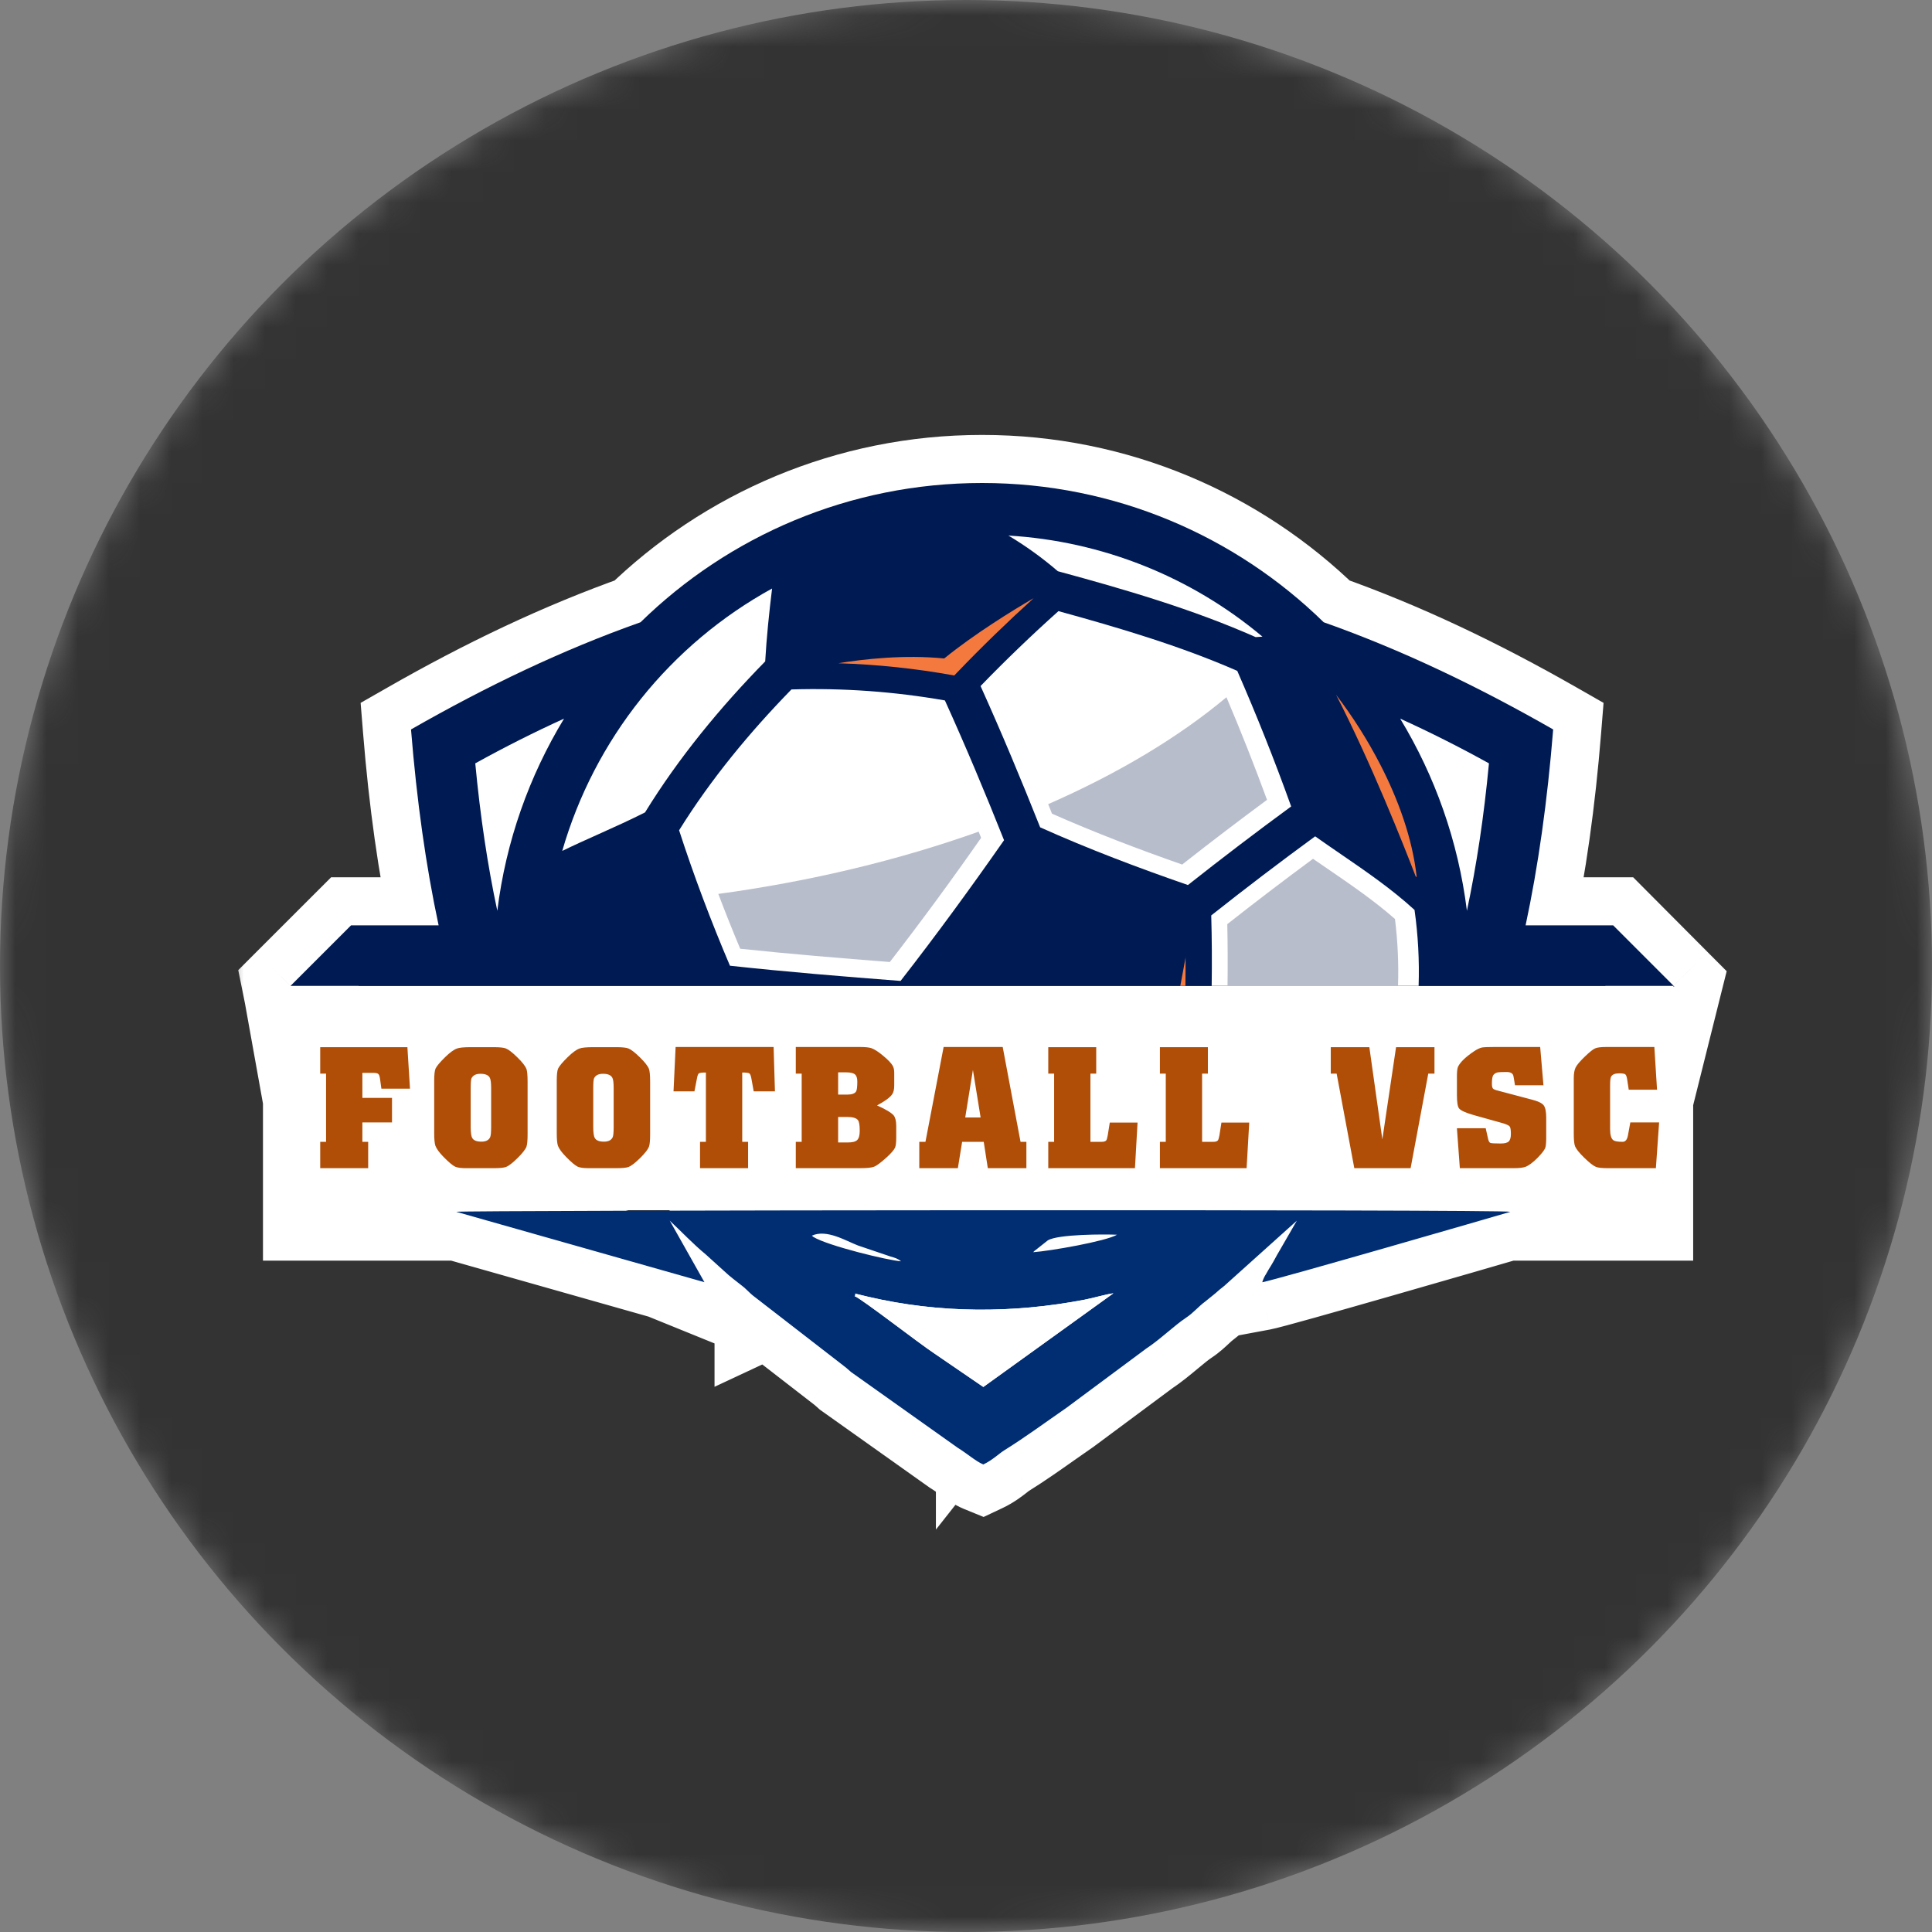
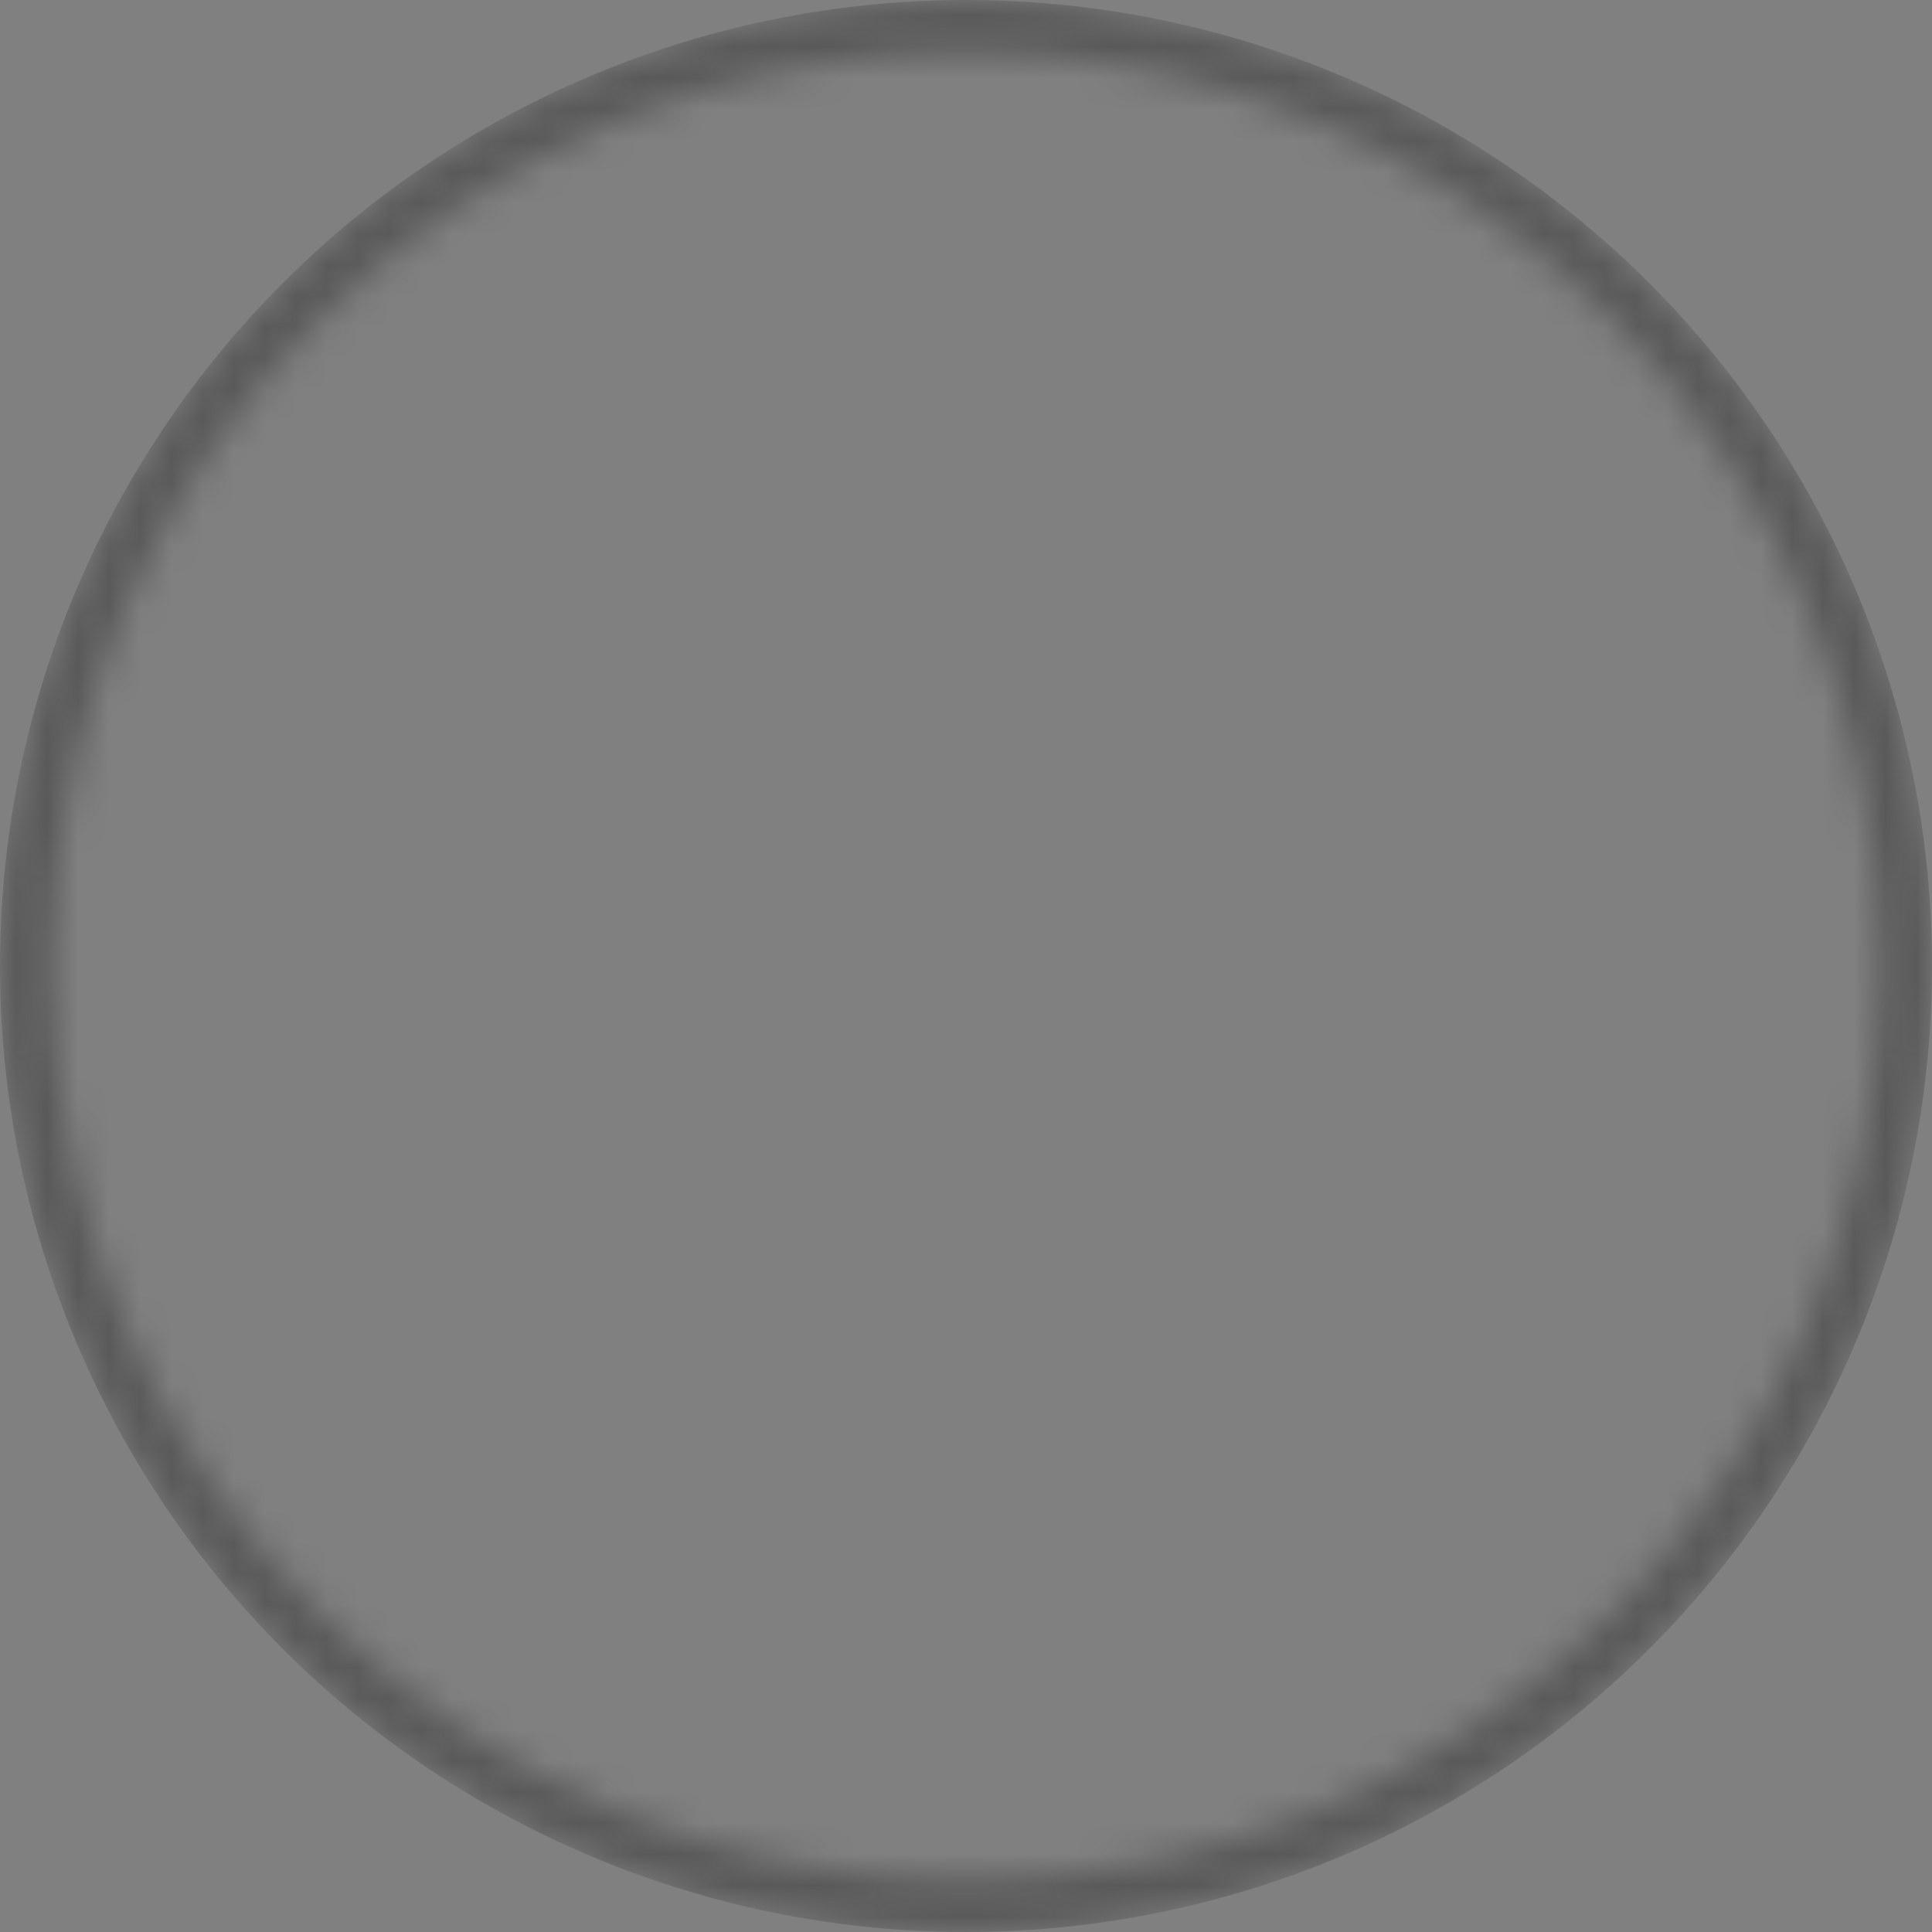
<svg xmlns="http://www.w3.org/2000/svg" width="62" height="62" viewBox="0 0 62 62" fill="none">
  <rect x="0" y="0" width="62" height="62" fill="#808080" stroke="none" />
  <mask id="mask0_0_30" style="mask-type:alpha" maskUnits="userSpaceOnUse" x="0" y="0" width="62" height="62">
-     <circle cx="31" cy="31" r="31" fill="white" />
    <circle cx="31" cy="31" r="30.158" stroke="#E2E2E2" stroke-opacity="0.5" stroke-width="1.683" />
  </mask>
  <g mask="url(#mask0_0_30)">
    <circle cx="31" cy="31" r="31" fill="#333333" />
    <g style="mix-blend-mode:luminosity">
      <mask id="path-4-outside-1_0_30" maskUnits="userSpaceOnUse" x="7.322" y="13.5" width="49" height="36" fill="black">
        <rect fill="white" x="7.322" y="13.5" width="49" height="36" />
-         <path fill-rule="evenodd" clip-rule="evenodd" d="M47.075 29.228C47.386 27.766 47.622 26.196 47.782 24.497C46.834 23.972 45.884 23.494 44.933 23.061C46.049 24.903 46.797 26.992 47.075 29.228ZM18.101 23.062C17.15 23.494 16.2 23.972 15.252 24.497C15.412 26.196 15.647 27.767 15.959 29.229C16.236 26.993 16.984 24.903 18.101 23.062ZM31.52 44.51L29.961 43.443C29.747 43.302 29.297 42.967 28.831 42.62C28.196 42.146 27.53 41.65 27.388 41.592C27.43 41.565 27.414 41.54 27.405 41.527C27.402 41.523 27.4 41.52 27.401 41.518C27.402 41.517 27.403 41.516 27.405 41.516C27.415 41.516 27.445 41.523 27.52 41.541C27.584 41.557 27.681 41.581 27.826 41.615C30.082 42.141 32.401 42.149 34.665 41.729C34.702 41.722 34.738 41.715 34.774 41.708C34.9 41.684 35.041 41.649 35.181 41.614C35.368 41.568 35.552 41.522 35.694 41.503L35.694 41.503L35.695 41.503L31.52 44.509L31.52 44.509L31.52 44.51ZM26.016 39.655L26.016 39.654L26.07 39.697C26.53 39.979 28.466 40.449 28.879 40.477C28.782 40.394 28.695 40.367 28.566 40.329C28.556 40.326 28.546 40.324 28.537 40.321L27.501 39.97C27.424 39.941 27.338 39.902 27.245 39.86C26.874 39.693 26.395 39.477 26.016 39.654L26.016 39.654V39.655ZM33.12 40.188L33.122 40.185C33.678 40.145 35.451 39.835 35.811 39.624C35.428 39.606 33.912 39.604 33.589 39.806L33.191 40.121C33.168 40.14 33.159 40.146 33.154 40.149C33.152 40.15 33.151 40.151 33.15 40.152C33.145 40.155 33.142 40.16 33.122 40.185L33.12 40.185V40.188Z" />
      </mask>
      <path fill-rule="evenodd" clip-rule="evenodd" d="M47.075 29.228C47.386 27.766 47.622 26.196 47.782 24.497C46.834 23.972 45.884 23.494 44.933 23.061C46.049 24.903 46.797 26.992 47.075 29.228ZM18.101 23.062C17.15 23.494 16.2 23.972 15.252 24.497C15.412 26.196 15.647 27.767 15.959 29.229C16.236 26.993 16.984 24.903 18.101 23.062ZM31.52 44.51L29.961 43.443C29.747 43.302 29.297 42.967 28.831 42.62C28.196 42.146 27.53 41.65 27.388 41.592C27.43 41.565 27.414 41.54 27.405 41.527C27.402 41.523 27.4 41.52 27.401 41.518C27.402 41.517 27.403 41.516 27.405 41.516C27.415 41.516 27.445 41.523 27.52 41.541C27.584 41.557 27.681 41.581 27.826 41.615C30.082 42.141 32.401 42.149 34.665 41.729C34.702 41.722 34.738 41.715 34.774 41.708C34.9 41.684 35.041 41.649 35.181 41.614C35.368 41.568 35.552 41.522 35.694 41.503L35.694 41.503L35.695 41.503L31.52 44.509L31.52 44.509L31.52 44.51ZM26.016 39.655L26.016 39.654L26.07 39.697C26.53 39.979 28.466 40.449 28.879 40.477C28.782 40.394 28.695 40.367 28.566 40.329C28.556 40.326 28.546 40.324 28.537 40.321L27.501 39.97C27.424 39.941 27.338 39.902 27.245 39.86C26.874 39.693 26.395 39.477 26.016 39.654L26.016 39.654V39.655ZM33.12 40.188L33.122 40.185C33.678 40.145 35.451 39.835 35.811 39.624C35.428 39.606 33.912 39.604 33.589 39.806L33.191 40.121C33.168 40.14 33.159 40.146 33.154 40.149C33.152 40.15 33.151 40.151 33.15 40.152C33.145 40.155 33.142 40.16 33.122 40.185L33.12 40.185V40.188Z" fill="white" />
      <path d="M20.555 19.969L21.069 21.424L21.39 21.31L21.634 21.072L20.555 19.969ZM42.479 19.969L41.4 21.072L41.643 21.311L41.965 21.424L42.479 19.969ZM49.843 23.409L51.381 23.533L51.46 22.556L50.609 22.07L49.843 23.409ZM48.958 29.696L47.449 29.373L47.05 31.239H48.958V29.696ZM51.769 29.696L52.862 28.607L52.41 28.153H51.769V29.696ZM52.793 35.276L51.296 34.901L51.25 35.086V35.276H52.793ZM52.793 38.913V40.456H54.336V38.913H52.793ZM48.35 38.913V37.37H48.128L47.915 37.432L48.35 38.913ZM40.471 41.149L38.99 40.718L38.29 43.125L40.754 42.666L40.471 41.149ZM40.598 40.878L41.882 41.733L41.917 41.68L41.948 41.624L40.598 40.878ZM40.746 40.626L39.44 39.805L39.438 39.807L40.746 40.626ZM40.896 40.365L39.54 39.629L39.54 39.629L40.896 40.365ZM41.023 40.142L42.337 40.951L42.348 40.932L42.359 40.913L41.023 40.142ZM41.581 39.173L42.918 39.944L40.55 38.025L41.581 39.173ZM39.248 41.269L40.175 42.503L40.229 42.462L40.28 42.417L39.248 41.269ZM38.956 41.513L39.925 42.714L39.965 42.681L40.004 42.646L38.956 41.513ZM38.635 41.772L39.555 43.011L39.579 42.992L39.603 42.973L38.635 41.772ZM38.369 42.002L37.315 40.875L37.315 40.875L38.369 42.002ZM38.032 42.283L37.179 40.997L37.177 40.998L38.032 42.283ZM37.441 42.743L36.454 41.556L36.454 41.556L37.441 42.743ZM36.748 43.277L35.906 41.984L35.867 42.01L35.828 42.038L36.748 43.277ZM34.189 45.178L35.064 46.449L35.087 46.434L35.109 46.417L34.189 45.178ZM33.586 45.6L34.474 46.861L34.474 46.861L33.586 45.6ZM32.2 46.537L33.015 47.847L33.016 47.847L32.2 46.537ZM31.995 46.687L32.941 47.906L32.941 47.906L31.995 46.687ZM31.52 46.996L30.938 48.425L31.565 48.681L32.178 48.392L31.52 46.996ZM31.056 46.705L30.153 47.956L30.153 47.956L31.056 46.705ZM30.696 46.459L29.802 47.717L29.844 47.746L29.887 47.773L30.696 46.459ZM27.279 44.032L26.235 45.169L26.306 45.234L26.385 45.29L27.279 44.032ZM26.96 43.769L26.015 44.989L26.029 45L26.044 45.011L26.96 43.769ZM24.116 41.568L23.129 42.754L23.15 42.772L23.172 42.788L24.116 41.568ZM23.968 41.432L25.042 40.324L25.042 40.324L23.968 41.432ZM23.814 41.292L22.84 42.489L22.843 42.492L23.814 41.292ZM23.617 41.137L22.671 42.355L22.671 42.355L23.617 41.137ZM23.201 40.788L24.272 39.677L24.254 39.66L24.235 39.643L23.201 40.788ZM22.615 40.258L23.65 39.114L23.624 39.09L23.597 39.068L22.615 40.258ZM21.843 39.544L20.764 40.647L20.764 40.647L21.843 39.544ZM21.456 39.171L22.511 38.045L20.112 39.929L21.456 39.171ZM22.57 41.147L22.149 42.631L25.756 43.654L23.914 40.389L22.57 41.147ZM14.693 38.913L15.114 37.428L14.907 37.37H14.693V38.913ZM9.982 38.913H8.439V40.456H9.982V38.913ZM9.982 35.276H11.525V35.138L11.501 35.003L9.982 35.276ZM9.376 31.904L10.894 31.631L10.891 31.614L10.888 31.598L9.376 31.904ZM9.322 31.639L8.231 30.547L7.646 31.133L7.81 31.944L9.322 31.639ZM11.265 29.696V28.153H10.626L10.174 28.605L11.265 29.696ZM14.076 29.696V31.239H15.983L15.584 29.373L14.076 29.696ZM13.19 23.409L12.424 22.07L11.573 22.556L11.652 23.533L13.19 23.409ZM53.703 31.639L55.199 32.013L55.411 31.167L54.796 30.55L53.703 31.639ZM31.517 13.957C26.831 13.957 22.58 15.831 19.476 18.866L21.634 21.072C24.184 18.578 27.67 17.043 31.517 17.043V13.957ZM43.558 18.866C40.454 15.831 36.203 13.957 31.517 13.957V17.043C35.364 17.043 38.85 18.578 41.4 21.072L43.558 18.866ZM50.609 22.07C48.119 20.646 45.602 19.437 42.993 18.515L41.965 21.424C44.363 22.272 46.711 23.395 49.077 24.748L50.609 22.07ZM50.467 30.018C50.889 28.041 51.191 25.892 51.381 23.533L48.305 23.285C48.124 25.535 47.839 27.548 47.449 29.373L50.467 30.018ZM51.769 28.153H48.958V31.239H51.769V28.153ZM54.336 38.913V35.276H51.25V38.913H54.336ZM48.35 40.456H52.793V37.37H48.35V40.456ZM47.915 37.432C47.434 37.573 45.585 38.11 43.797 38.622C42.904 38.878 42.029 39.127 41.348 39.317C41.008 39.412 40.72 39.492 40.505 39.549C40.256 39.616 40.174 39.635 40.189 39.632L40.754 42.666C40.959 42.628 41.545 42.466 42.18 42.289C42.869 42.096 43.752 41.845 44.647 41.588C46.438 41.075 48.294 40.537 48.784 40.393L47.915 37.432ZM41.953 41.58C41.937 41.634 41.913 41.686 41.882 41.733L39.314 40.022C39.171 40.236 39.062 40.471 38.99 40.718L41.953 41.58ZM41.948 41.624C41.983 41.56 42.01 41.515 42.054 41.444L39.438 39.807C39.367 39.921 39.312 40.015 39.247 40.132L41.948 41.624ZM42.053 41.447C42.141 41.306 42.208 41.182 42.252 41.101L39.54 39.629C39.494 39.714 39.469 39.758 39.44 39.805L42.053 41.447ZM42.252 41.101C42.294 41.024 42.314 40.987 42.337 40.951L39.709 39.334C39.636 39.451 39.578 39.559 39.54 39.629L42.252 41.101ZM42.359 40.913L42.918 39.944L40.244 38.403L39.686 39.371L42.359 40.913ZM40.55 38.025L38.217 40.122L40.28 42.417L42.612 40.321L40.55 38.025ZM38.322 40.035C38.179 40.143 38.041 40.258 37.909 40.38L40.004 42.646C40.058 42.596 40.115 42.548 40.175 42.503L38.322 40.035ZM37.988 40.311L37.667 40.571L39.603 42.973L39.925 42.714L37.988 40.311ZM37.715 40.533C37.537 40.665 37.391 40.804 37.315 40.875L39.423 43.129C39.468 43.087 39.494 43.063 39.518 43.041C39.54 43.022 39.551 43.014 39.555 43.011L37.715 40.533ZM37.315 40.875C37.259 40.927 37.231 40.953 37.206 40.975C37.184 40.994 37.177 40.998 37.179 40.997L38.884 43.569C39.135 43.402 39.329 43.216 39.423 43.129L37.315 40.875ZM37.177 40.998C36.908 41.177 36.642 41.401 36.454 41.556L38.427 43.929C38.65 43.744 38.782 43.636 38.886 43.567L37.177 40.998ZM36.454 41.556C36.212 41.758 36.049 41.891 35.906 41.984L37.591 44.57C37.912 44.361 38.217 44.104 38.427 43.929L36.454 41.556ZM35.828 42.038L33.269 43.94L35.109 46.417L37.669 44.516L35.828 42.038ZM33.314 43.907C33.102 44.053 32.895 44.199 32.697 44.339L34.474 46.861C34.675 46.72 34.868 46.584 35.064 46.449L33.314 43.907ZM32.697 44.339C32.238 44.663 31.823 44.954 31.385 45.227L33.016 47.847C33.541 47.52 34.026 47.177 34.474 46.861L32.697 44.339ZM31.385 45.227C31.239 45.318 31.105 45.424 31.049 45.468L32.941 47.906C32.959 47.891 32.974 47.88 32.987 47.869C33.001 47.859 33.01 47.852 33.017 47.847C33.033 47.835 33.03 47.838 33.015 47.847L31.385 45.227ZM31.049 45.468C30.911 45.575 30.883 45.591 30.862 45.601L32.178 48.392C32.544 48.219 32.816 48.002 32.941 47.906L31.049 45.468ZM32.102 45.567C32.136 45.581 32.156 45.592 32.159 45.594C32.162 45.595 32.157 45.593 32.14 45.581C32.123 45.571 32.1 45.555 32.069 45.533C32.037 45.51 32.002 45.486 31.959 45.454L30.153 47.956C30.268 48.04 30.588 48.282 30.938 48.425L32.102 45.567ZM31.959 45.454C31.852 45.377 31.688 45.258 31.505 45.145L29.887 47.773C29.957 47.816 30.033 47.87 30.153 47.956L31.959 45.454ZM31.589 45.201L28.172 42.774L26.385 45.29L29.802 47.717L31.589 45.201ZM28.322 42.896C28.18 42.765 28.031 42.642 27.876 42.528L26.044 45.011C26.11 45.06 26.174 45.113 26.235 45.169L28.322 42.896ZM27.904 42.549L25.061 40.348L23.172 42.788L26.015 44.989L27.904 42.549ZM25.103 40.382C25.103 40.382 25.1 40.38 25.09 40.37C25.079 40.36 25.067 40.348 25.042 40.324L22.895 42.541C22.937 42.581 23.023 42.666 23.129 42.754L25.103 40.382ZM25.042 40.324C24.998 40.282 24.903 40.188 24.785 40.093L22.843 42.492C22.838 42.487 22.838 42.487 22.846 42.494C22.85 42.498 22.856 42.503 22.864 42.511C22.873 42.519 22.882 42.528 22.895 42.541L25.042 40.324ZM24.788 40.095C24.707 40.029 24.627 39.968 24.564 39.919L22.671 42.355C22.738 42.407 22.79 42.448 22.84 42.489L24.788 40.095ZM24.564 39.919C24.413 39.801 24.338 39.741 24.272 39.677L22.13 41.898C22.332 42.094 22.537 42.251 22.671 42.355L24.564 39.919ZM24.235 39.643L23.65 39.114L21.58 41.403L22.166 41.932L24.235 39.643ZM23.597 39.068C23.387 38.894 23.181 38.695 22.922 38.441L20.764 40.647C21.007 40.885 21.305 41.178 21.633 41.448L23.597 39.068ZM22.922 38.441C22.796 38.318 22.655 38.18 22.511 38.045L20.402 40.297C20.517 40.406 20.634 40.519 20.764 40.647L22.922 38.441ZM20.112 39.929L21.226 41.904L23.914 40.389L22.8 38.413L20.112 39.929ZM22.991 39.662L15.114 37.428L14.272 40.397L22.149 42.631L22.991 39.662ZM9.982 40.456H14.693V37.37H9.982V40.456ZM8.439 35.276V38.913H11.525V35.276H8.439ZM7.857 32.177L8.463 35.549L11.501 35.003L10.894 31.631L7.857 32.177ZM7.81 31.944L7.863 32.209L10.888 31.598L10.835 31.333L7.81 31.944ZM10.174 28.605L8.231 30.547L10.413 32.73L12.356 30.787L10.174 28.605ZM14.076 28.153H11.265V31.239H14.076V28.153ZM11.652 23.533C11.843 25.892 12.144 28.041 12.567 30.018L15.584 29.373C15.194 27.548 14.91 25.535 14.728 23.285L11.652 23.533ZM20.041 18.515C17.432 19.437 14.914 20.645 12.424 22.07L13.956 24.748C16.322 23.395 18.671 22.272 21.069 21.424L20.041 18.515ZM54.29 35.65L55.199 32.013L52.206 31.264L51.296 34.901L54.29 35.65ZM54.796 30.55L52.862 28.607L50.675 30.784L52.609 32.727L54.796 30.55ZM47.782 24.497L50.854 24.786L51.044 22.774L49.275 21.796L47.782 24.497ZM47.075 29.228L44.012 29.608L50.093 29.872L47.075 29.228ZM44.933 23.061L46.21 20.252L37.115 16.118L42.294 24.661L44.933 23.061ZM15.252 24.497L13.758 21.796L11.99 22.774L12.179 24.786L15.252 24.497ZM18.101 23.062L20.739 24.662L25.919 16.119L16.824 20.252L18.101 23.062ZM15.959 29.229L12.941 29.873L19.021 29.609L15.959 29.229ZM29.961 43.443L31.704 40.896L31.68 40.88L31.656 40.864L29.961 43.443ZM31.52 44.51L29.777 47.056L31.559 48.276L33.315 47.019L31.52 44.51ZM28.831 42.62L30.675 40.145L30.675 40.145L28.831 42.62ZM27.388 41.592L25.686 39.018L20.802 42.248L26.227 44.451L27.388 41.592ZM27.405 41.527L24.819 43.21L24.819 43.21L27.405 41.527ZM27.401 41.518L30.173 42.874L30.174 42.873L27.401 41.518ZM27.405 41.516L27.502 44.601L27.562 44.599L27.622 44.594L27.405 41.516ZM27.52 41.541L28.256 38.545L28.256 38.545L27.52 41.541ZM27.826 41.615L28.528 38.61L28.527 38.61L27.826 41.615ZM34.665 41.729L35.229 44.763L35.231 44.762L34.665 41.729ZM34.774 41.708L35.358 44.738L35.359 44.738L34.774 41.708ZM35.181 41.614L34.438 38.619L34.438 38.619L35.181 41.614ZM35.694 41.503L37.482 44.019L35.291 38.444L35.694 41.503ZM35.694 41.503L33.907 38.988L36.095 44.563L35.694 41.503ZM35.695 41.503L37.498 44.007L35.294 38.444L35.695 41.503ZM31.52 44.509L29.782 47.059L31.569 48.277L33.324 47.014L31.52 44.509ZM31.52 44.509L33.259 41.96L31.478 40.745L29.725 41.999L31.52 44.509ZM26.016 39.655H22.93V44.504L27.323 42.45L26.016 39.655ZM26.07 39.697L24.156 42.118L24.301 42.232L24.459 42.329L26.07 39.697ZM28.879 40.477L28.662 43.556L37.845 44.202L30.907 38.152L28.879 40.477ZM28.566 40.329L29.443 37.371L29.443 37.371L28.566 40.329ZM28.537 40.321L27.547 43.244L27.6 43.261L27.653 43.277L28.537 40.321ZM27.501 39.97L26.407 42.855L26.459 42.875L26.511 42.893L27.501 39.97ZM27.245 39.86L28.513 37.047L28.513 37.047L27.245 39.86ZM26.016 39.654L27.931 37.235L22.93 33.275V39.654H26.016ZM33.12 40.188H30.034V49.087L35.544 42.098L33.12 40.188ZM35.811 39.624L37.369 42.288L46.344 37.038L35.958 36.542L35.811 39.624ZM33.589 39.806L31.952 37.19L31.806 37.281L31.672 37.387L33.589 39.806ZM33.191 40.121L31.274 37.703L31.248 37.723L31.223 37.744L33.191 40.121ZM33.154 40.149L34.782 42.77L34.783 42.77L33.154 40.149ZM33.15 40.152L34.99 42.629L34.991 42.628L33.15 40.152ZM33.12 40.185L32.897 37.107L30.034 37.314V40.185H33.12ZM44.709 24.207C44.559 25.802 44.341 27.253 44.057 28.584L50.093 29.872C50.432 28.279 50.684 26.589 50.854 24.786L44.709 24.207ZM43.656 25.871C44.531 26.268 45.408 26.71 46.288 27.197L49.275 21.796C48.259 21.234 47.237 20.719 46.21 20.252L43.656 25.871ZM50.137 28.848C49.805 26.17 48.908 23.666 47.572 21.462L42.294 24.661C43.19 26.139 43.79 27.814 44.012 29.608L50.137 28.848ZM16.745 27.197C17.625 26.71 18.503 26.269 19.378 25.871L16.824 20.252C15.797 20.719 14.775 21.234 13.758 21.796L16.745 27.197ZM18.977 28.585C18.693 27.254 18.474 25.803 18.324 24.207L12.179 24.786C12.349 26.589 12.601 28.28 12.941 29.873L18.977 28.585ZM15.462 21.462C14.125 23.667 13.229 26.171 12.897 28.85L19.021 29.609C19.244 27.815 19.843 26.14 20.739 24.662L15.462 21.462ZM28.218 45.989L29.777 47.056L33.263 41.963L31.704 40.896L28.218 45.989ZM26.987 45.094C27.404 45.404 27.954 45.816 28.267 46.022L31.656 40.864C31.656 40.864 31.654 40.862 31.648 40.858C31.643 40.855 31.635 40.85 31.625 40.843C31.606 40.829 31.581 40.812 31.549 40.789C31.486 40.744 31.408 40.688 31.315 40.62C31.129 40.483 30.911 40.321 30.675 40.145L26.987 45.094ZM26.227 44.451C26.091 44.396 25.992 44.344 25.956 44.324C25.91 44.299 25.878 44.28 25.866 44.273C25.841 44.258 25.837 44.255 25.863 44.272C25.912 44.305 25.995 44.363 26.117 44.451C26.359 44.626 26.664 44.853 26.987 45.094L30.675 40.145C30.363 39.913 30.018 39.655 29.732 39.448C29.59 39.346 29.441 39.24 29.305 39.149C29.282 39.133 28.938 38.891 28.55 38.733L26.227 44.451ZM24.819 43.21C24.891 43.322 24.32 42.58 24.33 41.526C24.343 40.146 25.21 39.333 25.686 39.018L29.09 44.166C29.608 43.824 30.488 42.986 30.501 41.583C30.507 40.999 30.348 40.543 30.226 40.273C30.164 40.136 30.104 40.028 30.063 39.958C30.042 39.923 30.024 39.894 30.012 39.875C30.006 39.865 30 39.858 29.997 39.852C29.995 39.85 29.994 39.847 29.993 39.846C29.992 39.845 29.991 39.844 29.991 39.843L24.819 43.21ZM24.629 40.161C24.235 40.967 24.295 41.71 24.371 42.103C24.445 42.488 24.576 42.768 24.631 42.88C24.696 43.012 24.756 43.11 24.777 43.145C24.791 43.167 24.802 43.185 24.808 43.194C24.812 43.199 24.814 43.203 24.816 43.206C24.817 43.207 24.817 43.208 24.818 43.209C24.818 43.209 24.819 43.21 24.819 43.21L29.992 39.844C29.951 39.781 30.072 39.958 30.172 40.162C30.227 40.273 30.357 40.552 30.431 40.936C30.507 41.328 30.567 42.069 30.173 42.874L24.629 40.161ZM27.309 38.432C27.15 38.437 26.768 38.459 26.317 38.628C25.821 38.814 25.074 39.252 24.629 40.163L30.174 42.873C29.729 43.783 28.982 44.22 28.488 44.406C28.038 44.574 27.658 44.596 27.502 44.601L27.309 38.432ZM28.256 38.545C28.234 38.539 28.171 38.523 28.115 38.511C28.089 38.505 28.015 38.489 27.923 38.473C27.896 38.469 27.582 38.41 27.188 38.438L27.622 44.594C27.392 44.611 27.211 44.597 27.126 44.589C27.029 44.58 26.953 44.568 26.91 44.561C26.829 44.548 26.769 44.534 26.76 44.532C26.741 44.528 26.73 44.525 26.783 44.538L28.256 38.545ZM28.527 38.61C28.399 38.58 28.316 38.559 28.256 38.545L26.783 44.538C26.852 44.555 26.963 44.582 27.126 44.62L28.527 38.61ZM34.102 38.695C32.216 39.045 30.331 39.03 28.528 38.61L27.125 44.62C29.834 45.252 32.585 45.254 35.229 44.763L34.102 38.695ZM34.19 38.678C34.16 38.684 34.13 38.69 34.1 38.695L35.231 44.762C35.273 44.755 35.316 44.746 35.358 44.738L34.19 38.678ZM34.438 38.619C34.278 38.659 34.22 38.672 34.189 38.678L35.359 44.738C35.58 44.696 35.804 44.639 35.923 44.609L34.438 38.619ZM35.291 38.444C34.938 38.49 34.562 38.588 34.438 38.619L35.923 44.609C35.972 44.597 36.01 44.588 36.047 44.579C36.083 44.57 36.109 44.564 36.13 44.559C36.151 44.555 36.159 44.553 36.157 44.553C36.157 44.554 36.135 44.558 36.098 44.563L35.291 38.444ZM37.482 44.019L37.482 44.019L33.907 38.988L33.907 38.988L37.482 44.019ZM35.294 38.444L35.293 38.444L36.095 44.563L36.096 44.563L35.294 38.444ZM33.324 47.014L37.498 44.007L33.892 38.999L29.717 42.005L33.324 47.014ZM29.782 47.059L29.782 47.059L33.259 41.96L33.259 41.96L29.782 47.059ZM33.315 47.019L33.316 47.019L29.725 41.999L29.725 42L33.315 47.019ZM24.709 36.859L24.709 36.859L27.323 42.45L27.323 42.45L24.709 36.859ZM24.102 42.075L24.156 42.118L27.984 37.276L27.93 37.234L24.102 42.075ZM24.459 42.329C24.908 42.604 25.424 42.78 25.67 42.862C26.005 42.973 26.37 43.078 26.706 43.166C27.258 43.312 28.121 43.518 28.662 43.556L29.095 37.399C29.204 37.407 29.253 37.418 29.186 37.407C29.142 37.399 29.071 37.386 28.973 37.365C28.779 37.323 28.532 37.265 28.279 37.198C28.022 37.13 27.791 37.063 27.62 37.006C27.534 36.977 27.487 36.959 27.471 36.953C27.432 36.937 27.529 36.972 27.681 37.065L24.459 42.329ZM30.907 38.152C30.246 37.575 29.544 37.401 29.443 37.371L27.688 43.288C27.73 43.3 27.716 43.296 27.695 43.289C27.667 43.28 27.596 43.256 27.504 43.216C27.285 43.121 27.058 42.984 26.851 42.803L30.907 38.152ZM29.443 37.371C29.433 37.368 29.426 37.366 29.419 37.364L27.653 43.277C27.667 43.281 27.679 43.285 27.688 43.288L29.443 37.371ZM29.526 37.398L28.49 37.047L26.511 42.893L27.547 43.244L29.526 37.398ZM28.595 37.084C28.609 37.09 28.618 37.094 28.619 37.094C28.621 37.095 28.618 37.094 28.61 37.09C28.601 37.086 28.589 37.081 28.573 37.074C28.556 37.066 28.537 37.058 28.513 37.047L25.977 42.674C26.045 42.704 26.224 42.786 26.407 42.855L28.595 37.084ZM28.513 37.047C28.374 36.984 27.906 36.764 27.373 36.632C26.84 36.501 25.812 36.344 24.71 36.859L27.322 42.45C26.6 42.788 26.001 42.651 25.894 42.624C25.818 42.605 25.783 42.59 25.809 42.6C25.838 42.611 25.876 42.628 25.977 42.674L28.513 37.047ZM24.1 42.074L24.101 42.074L27.932 37.235L27.931 37.235L24.1 42.074ZM29.102 39.655V39.654H22.93V39.655H29.102ZM30.699 38.275L30.697 38.277L35.544 42.098L35.546 42.095L30.699 38.275ZM33.346 43.263C33.81 43.229 34.537 43.113 35.131 42.997C35.447 42.936 35.789 42.862 36.101 42.78C36.281 42.733 36.861 42.585 37.369 42.288L34.253 36.961C34.385 36.883 34.489 36.838 34.531 36.821C34.58 36.8 34.612 36.789 34.618 36.787C34.628 36.783 34.604 36.792 34.533 36.81C34.395 36.847 34.192 36.892 33.95 36.94C33.713 36.986 33.47 37.027 33.263 37.059C33.159 37.075 33.071 37.087 33.002 37.096C32.927 37.105 32.895 37.107 32.899 37.107L33.346 43.263ZM35.958 36.542C35.662 36.528 35.088 36.523 34.53 36.55C34.25 36.564 33.909 36.588 33.578 36.636C33.413 36.659 33.201 36.696 32.975 36.755C32.797 36.802 32.385 36.919 31.952 37.19L35.225 42.422C35.028 42.546 34.859 42.617 34.766 42.652C34.666 42.691 34.589 42.713 34.547 42.724C34.468 42.745 34.43 42.748 34.459 42.744C34.515 42.736 34.638 42.724 34.825 42.715C35.001 42.706 35.188 42.703 35.353 42.703C35.526 42.702 35.637 42.706 35.664 42.707L35.958 36.542ZM31.672 37.387L31.274 37.703L35.107 42.54L35.505 42.225L31.672 37.387ZM31.223 37.744C31.247 37.724 31.292 37.688 31.354 37.643C31.387 37.619 31.421 37.595 31.458 37.571C31.475 37.559 31.491 37.549 31.504 37.541C31.516 37.534 31.526 37.528 31.524 37.528L34.783 42.77C34.918 42.686 35.039 42.597 35.159 42.498L31.223 37.744ZM31.525 37.528C31.525 37.528 31.525 37.528 31.524 37.528C31.524 37.529 31.523 37.529 31.522 37.53C31.52 37.531 31.517 37.533 31.513 37.536C31.505 37.541 31.491 37.55 31.473 37.561C31.437 37.584 31.379 37.623 31.309 37.675L34.991 42.628C34.922 42.679 34.865 42.717 34.83 42.74C34.801 42.759 34.775 42.775 34.782 42.77L31.525 37.528ZM31.31 37.674C30.983 37.917 30.782 38.172 30.752 38.208C30.729 38.236 30.71 38.259 30.709 38.262C30.7 38.273 30.703 38.269 30.698 38.275L35.546 42.094C35.55 42.09 35.553 42.085 35.556 42.082C35.559 42.078 35.559 42.078 35.56 42.077C35.564 42.071 35.55 42.089 35.532 42.112C35.51 42.139 35.312 42.39 34.99 42.629L31.31 37.674ZM33.343 43.263L33.345 43.263L32.899 37.107L32.897 37.107L33.343 43.263ZM36.206 40.188V40.185H30.034V40.188H36.206Z" fill="white" mask="url(#path-4-outside-1_0_30)" />
      <path d="M9.3 31.639H53.703L52.793 35.238V38.837H9.982V35.238L9.3 31.639Z" fill="white" />
      <path d="M10.276 33.605H13.074L13.157 34.937H12.239L12.196 34.623C12.185 34.542 12.167 34.49 12.142 34.467C12.119 34.442 12.067 34.429 11.986 34.429H11.629V35.232H12.58V36.019H11.629V36.642H11.815V37.488H10.276V36.642H10.464V34.453H10.276V33.605ZM15.105 33.605H15.844C16.037 33.605 16.169 33.619 16.239 33.648C16.323 33.682 16.444 33.776 16.601 33.93C16.759 34.084 16.856 34.208 16.894 34.303C16.919 34.373 16.931 34.512 16.931 34.722V36.398C16.931 36.596 16.919 36.731 16.894 36.8C16.86 36.888 16.765 37.009 16.609 37.163C16.453 37.317 16.33 37.413 16.239 37.45C16.165 37.475 16.034 37.488 15.844 37.488H14.952C14.795 37.488 14.679 37.472 14.606 37.44C14.522 37.398 14.397 37.294 14.232 37.125C14.096 36.986 14.01 36.867 13.972 36.768C13.947 36.691 13.934 36.559 13.934 36.371V34.676C13.934 34.486 13.949 34.358 13.977 34.292C14.015 34.212 14.118 34.089 14.286 33.924C14.44 33.774 14.566 33.682 14.665 33.648C14.742 33.619 14.889 33.605 15.105 33.605ZM15.761 36.167V34.921C15.761 34.747 15.746 34.635 15.718 34.585C15.673 34.501 15.573 34.459 15.419 34.459C15.276 34.459 15.181 34.506 15.132 34.601C15.114 34.637 15.105 34.743 15.105 34.921V36.167C15.105 36.347 15.122 36.466 15.156 36.521C15.199 36.598 15.298 36.637 15.452 36.637C15.591 36.637 15.684 36.59 15.728 36.497C15.75 36.454 15.761 36.344 15.761 36.167ZM19.038 33.605H19.776C19.97 33.605 20.101 33.619 20.171 33.648C20.255 33.682 20.376 33.776 20.534 33.93C20.691 34.084 20.789 34.208 20.826 34.303C20.851 34.373 20.864 34.512 20.864 34.722V36.398C20.864 36.596 20.851 36.731 20.826 36.8C20.792 36.888 20.698 37.009 20.542 37.163C20.386 37.317 20.262 37.413 20.171 37.45C20.098 37.475 19.966 37.488 19.776 37.488H18.885C18.727 37.488 18.612 37.472 18.538 37.44C18.454 37.398 18.33 37.294 18.165 37.125C18.029 36.986 17.942 36.867 17.904 36.768C17.879 36.691 17.867 36.559 17.867 36.371V34.676C17.867 34.486 17.881 34.358 17.91 34.292C17.948 34.212 18.05 34.089 18.219 33.924C18.373 33.774 18.499 33.682 18.597 33.648C18.674 33.619 18.821 33.605 19.038 33.605ZM19.693 36.167V34.921C19.693 34.747 19.679 34.635 19.65 34.585C19.605 34.501 19.506 34.459 19.352 34.459C19.209 34.459 19.113 34.506 19.065 34.601C19.047 34.637 19.038 34.743 19.038 34.921V36.167C19.038 36.347 19.055 36.466 19.089 36.521C19.132 36.598 19.23 36.637 19.384 36.637C19.524 36.637 19.616 36.59 19.661 36.497C19.682 36.454 19.693 36.344 19.693 36.167ZM21.681 33.599H24.826L24.869 35.023H24.187L24.117 34.633C24.099 34.528 24.077 34.466 24.05 34.448C24.025 34.428 23.948 34.418 23.819 34.418V36.642H24.007V37.488H22.465V36.642H22.653V34.418C22.528 34.418 22.453 34.427 22.428 34.445C22.403 34.461 22.381 34.52 22.363 34.623L22.285 35.023H21.614L21.681 33.599ZM27.596 37.488H25.538V36.642H25.727V34.453H25.538V33.599H27.59C27.766 33.599 27.89 33.612 27.964 33.637C28.062 33.671 28.188 33.752 28.342 33.881C28.496 34.008 28.597 34.114 28.646 34.198C28.68 34.257 28.697 34.332 28.697 34.424V34.832C28.697 34.964 28.673 35.063 28.624 35.127C28.554 35.224 28.395 35.34 28.146 35.474C28.424 35.599 28.601 35.706 28.678 35.793C28.733 35.863 28.761 35.975 28.761 36.129V36.502C28.761 36.66 28.749 36.768 28.724 36.827C28.686 36.908 28.594 37.014 28.447 37.147C28.264 37.312 28.132 37.41 28.049 37.442C27.967 37.473 27.816 37.488 27.596 37.488ZM26.897 34.413V35.127H27.188C27.338 35.127 27.434 35.092 27.475 35.023C27.5 34.976 27.512 34.87 27.512 34.706C27.512 34.595 27.486 34.519 27.434 34.477C27.384 34.434 27.291 34.413 27.155 34.413H26.897ZM26.897 35.844V36.663H27.206C27.357 36.663 27.458 36.637 27.51 36.583C27.563 36.529 27.59 36.432 27.59 36.29C27.59 36.113 27.572 35.999 27.534 35.949C27.484 35.879 27.368 35.844 27.188 35.844H26.897ZM30.282 33.599H32.178L32.75 36.642H32.938V37.488H31.7L31.569 36.642H30.876L30.739 37.488H29.501V36.642H29.699L30.282 33.599ZM30.975 35.861H31.469L31.222 34.335L30.975 35.861ZM35.614 36.024H36.505L36.422 37.488H33.64V36.642H33.828V34.453H33.64V33.605H35.179V34.453H34.993V36.642H35.361C35.431 36.642 35.479 36.625 35.504 36.591C35.518 36.569 35.533 36.517 35.549 36.432L35.614 36.024ZM39.197 36.024H40.089L40.005 37.488H37.223V36.642H37.411V34.453H37.223V33.605H38.762V34.453H38.577V36.642H38.945C39.014 36.642 39.062 36.625 39.087 36.591C39.101 36.569 39.117 36.517 39.133 36.432L39.197 36.024ZM44.801 33.605H46.034V34.453H45.835L45.268 37.488H43.461L42.894 34.453H42.706V33.605H43.944L44.361 36.564L44.801 33.605ZM47.96 33.599H49.426L49.531 34.827H48.618C48.586 34.628 48.568 34.525 48.564 34.518C48.543 34.441 48.471 34.402 48.349 34.402C48.203 34.402 48.109 34.406 48.067 34.413C48.01 34.424 47.964 34.451 47.928 34.494C47.894 34.535 47.877 34.629 47.877 34.776C47.877 34.852 47.888 34.904 47.909 34.931C47.93 34.956 47.986 34.98 48.075 35.001L49.158 35.288C49.356 35.339 49.483 35.399 49.536 35.468C49.592 35.538 49.62 35.672 49.62 35.871V36.502C49.62 36.672 49.609 36.786 49.587 36.843C49.553 36.92 49.469 37.027 49.335 37.163C49.188 37.31 49.061 37.404 48.954 37.445C48.873 37.474 48.747 37.488 48.575 37.488H46.848L46.754 36.207H47.678L47.751 36.532C47.768 36.616 47.794 36.664 47.828 36.677C47.864 36.689 47.973 36.696 48.156 36.696C48.285 36.696 48.372 36.674 48.416 36.631C48.463 36.587 48.486 36.505 48.486 36.387C48.486 36.26 48.473 36.18 48.446 36.148C48.421 36.114 48.336 36.076 48.191 36.035L47.289 35.783C47.031 35.709 46.875 35.638 46.821 35.568C46.776 35.509 46.754 35.364 46.754 35.133V34.539C46.754 34.382 46.767 34.278 46.792 34.228C46.865 34.081 47.036 33.917 47.305 33.736C47.403 33.67 47.489 33.63 47.562 33.615C47.625 33.605 47.758 33.599 47.96 33.599ZM53.176 34.969H52.268L52.215 34.623C52.2 34.538 52.179 34.488 52.15 34.472C52.123 34.454 52.059 34.445 51.957 34.445C51.828 34.445 51.743 34.48 51.702 34.55C51.68 34.591 51.67 34.683 51.67 34.827V36.234C51.67 36.422 51.705 36.541 51.774 36.591C51.819 36.625 51.918 36.642 52.072 36.642C52.16 36.642 52.217 36.574 52.242 36.438L52.319 36.019H53.243L53.139 37.488H51.6C51.408 37.488 51.279 37.474 51.213 37.445C51.129 37.411 51.003 37.312 50.834 37.147C50.68 36.996 50.585 36.877 50.547 36.79C50.518 36.716 50.504 36.586 50.504 36.398V34.596C50.504 34.456 50.523 34.345 50.56 34.263C50.6 34.18 50.697 34.064 50.853 33.913C51.009 33.763 51.12 33.674 51.186 33.645C51.252 33.614 51.375 33.599 51.554 33.599H53.09L53.176 34.969Z" fill="#B04E07" />
      <path fill-rule="evenodd" clip-rule="evenodd" d="M31.556 44.51L29.997 43.443C29.489 43.109 27.669 41.692 27.424 41.592C27.541 41.515 27.199 41.461 27.862 41.615C30.153 42.149 32.51 42.151 34.809 41.708C35.103 41.651 35.482 41.536 35.73 41.503L31.556 44.51ZM26.052 39.655C26.526 39.433 27.155 39.826 27.536 39.97L28.572 40.321C28.718 40.364 28.811 40.387 28.915 40.477C28.502 40.449 26.566 39.979 26.106 39.697L26.052 39.654V39.655ZM33.156 40.188C33.2 40.131 33.168 40.17 33.226 40.121L33.624 39.806C33.948 39.604 35.464 39.606 35.847 39.624C35.487 39.835 33.709 40.145 33.156 40.185V40.188ZM48.471 38.888C48.282 38.805 14.753 38.837 14.64 38.888L22.606 41.147L21.492 39.171C21.878 39.532 22.244 39.923 22.651 40.258L23.236 40.788C23.433 40.977 23.64 41.121 23.85 41.292C23.959 41.38 24.039 41.474 24.152 41.568L26.995 43.769C27.106 43.851 27.213 43.939 27.314 44.032L30.732 46.459C31.047 46.653 31.32 46.9 31.556 46.996C31.856 46.854 32.052 46.651 32.236 46.537C32.929 46.105 33.557 45.638 34.224 45.178L36.784 43.277C37.225 42.989 37.675 42.544 38.067 42.283C38.299 42.129 38.455 41.932 38.671 41.772L38.992 41.513C39.085 41.427 39.183 41.346 39.284 41.269L41.617 39.173L41.058 40.142C40.957 40.306 40.893 40.449 40.782 40.626C40.724 40.718 40.683 40.788 40.633 40.878C40.578 40.961 40.535 41.053 40.507 41.149C40.995 41.058 47.903 39.056 48.471 38.888Z" fill="#012D72" />
      <path fill-rule="evenodd" clip-rule="evenodd" d="M35.731 41.503C35.482 41.536 35.104 41.651 34.81 41.708C32.511 42.15 30.154 42.15 27.862 41.615C27.2 41.46 27.542 41.515 27.425 41.592C27.67 41.692 29.49 43.109 29.998 43.443L31.556 44.509L35.731 41.503Z" fill="white" />
      <path fill-rule="evenodd" clip-rule="evenodd" d="M47.075 29.228C47.386 27.766 47.622 26.196 47.782 24.497C46.834 23.972 45.884 23.494 44.933 23.062C46.049 24.903 46.797 26.992 47.075 29.228ZM20.555 19.969C23.382 17.204 27.25 15.5 31.517 15.5C35.783 15.5 39.652 17.204 42.479 19.969C44.983 20.855 47.415 22.02 49.843 23.409C49.657 25.713 49.364 27.794 48.958 29.696H51.769L53.733 31.661H53.701L53.703 31.639H9.322L11.265 29.696H14.076C13.669 27.794 13.376 25.713 13.19 23.409C15.618 22.02 18.051 20.855 20.555 19.969ZM9.302 31.659L9.3 31.661H9.302L9.302 31.659ZM18.101 23.062C17.15 23.494 16.2 23.972 15.252 24.497C15.412 26.196 15.647 27.767 15.959 29.229C16.236 26.993 16.984 24.903 18.101 23.062Z" fill="#001A53" />
      <path fill-rule="evenodd" clip-rule="evenodd" d="M25.398 22.125C27.048 22.075 28.699 22.193 30.325 22.478H30.323C30.994 23.956 31.621 25.456 32.221 26.963C31.151 28.495 30.049 30.005 28.9 31.479C27.075 31.338 25.245 31.19 23.425 30.991C22.821 29.574 22.268 28.11 21.793 26.645C22.809 25.009 24.055 23.503 25.398 22.125ZM40.296 20.446C38.265 19.545 36.088 18.912 33.947 18.331V18.331C33.452 17.905 32.922 17.522 32.362 17.187C35.357 17.364 38.215 18.501 40.513 20.431L40.296 20.446ZM38.884 31.639H45.525C45.552 30.825 45.508 30.01 45.394 29.201C44.661 28.529 43.842 27.968 43.023 27.406C42.749 27.218 42.475 27.031 42.205 26.839C41.077 27.663 39.966 28.509 38.87 29.377C38.891 30.131 38.895 30.885 38.884 31.639ZM19.225 26.762C18.829 26.939 18.433 27.117 18.043 27.307C18.556 25.529 19.415 23.87 20.57 22.425C21.726 20.98 23.156 19.777 24.777 18.886C24.682 19.664 24.601 20.443 24.556 21.225C23.115 22.697 21.781 24.314 20.7 26.071C20.216 26.316 19.721 26.539 19.225 26.762ZM41.435 25.88C40.314 26.701 39.211 27.541 38.123 28.401V28.402C36.52 27.847 34.928 27.245 33.38 26.55C32.774 25.027 32.142 23.51 31.467 22.016C32.269 21.187 33.108 20.381 33.967 19.612C35.903 20.144 37.865 20.724 39.705 21.529C40.329 22.956 40.909 24.414 41.435 25.88Z" fill="white" />
-       <path fill-rule="evenodd" clip-rule="evenodd" d="M45.464 28.15L45.43 28.122C45.051 27.134 44.005 24.489 42.876 22.296C43.415 23.002 43.891 23.753 44.298 24.543C44.856 25.626 45.328 26.892 45.464 28.15ZM38.046 30.732C38.047 30.726 38.049 30.72 38.05 30.714H38.046C38.046 30.72 38.046 30.726 38.046 30.732ZM38.041 31.639C38.045 31.337 38.047 31.034 38.046 30.732C37.999 30.985 37.941 31.296 37.877 31.639H38.041ZM30.623 21.677C29.395 21.454 28.152 21.323 26.905 21.284H26.904C27.721 21.15 29.017 21.004 30.301 21.131C31.274 20.34 32.497 19.59 33.172 19.195C32.329 19.959 31.506 20.757 30.72 21.576L30.623 21.677Z" fill="#F4793F" />
+       <path fill-rule="evenodd" clip-rule="evenodd" d="M45.464 28.15L45.43 28.122C45.051 27.134 44.005 24.489 42.876 22.296C43.415 23.002 43.891 23.753 44.298 24.543C44.856 25.626 45.328 26.892 45.464 28.15ZM38.046 30.732C38.047 30.726 38.049 30.72 38.05 30.714H38.046C38.046 30.72 38.046 30.726 38.046 30.732ZM38.041 31.639C37.999 30.985 37.941 31.296 37.877 31.639H38.041ZM30.623 21.677C29.395 21.454 28.152 21.323 26.905 21.284H26.904C27.721 21.15 29.017 21.004 30.301 21.131C31.274 20.34 32.497 19.59 33.172 19.195C32.329 19.959 31.506 20.757 30.72 21.576L30.623 21.677Z" fill="#F4793F" />
      <path fill-rule="evenodd" clip-rule="evenodd" d="M23.754 30.446C23.509 29.864 23.275 29.277 23.052 28.687L23.052 28.687C26.054 28.279 28.878 27.59 31.406 26.689L31.485 26.887C30.541 28.239 29.565 29.568 28.555 30.872C26.953 30.747 25.352 30.615 23.754 30.446ZM39.393 31.639H44.864C44.888 30.923 44.855 30.205 44.766 29.491C44.093 28.9 43.349 28.39 42.608 27.883C42.45 27.776 42.293 27.668 42.136 27.56C41.209 28.244 40.291 28.943 39.385 29.657C39.399 30.317 39.401 30.978 39.393 31.639ZM39.358 22.375C39.82 23.462 40.254 24.56 40.66 25.668C39.742 26.346 38.834 27.038 37.937 27.744C36.526 27.25 35.127 26.716 33.759 26.112C33.723 26.014 33.682 25.917 33.642 25.819L33.637 25.806C35.886 24.821 37.828 23.656 39.358 22.375Z" fill="#B8BDCC" />
    </g>
  </g>
</svg>